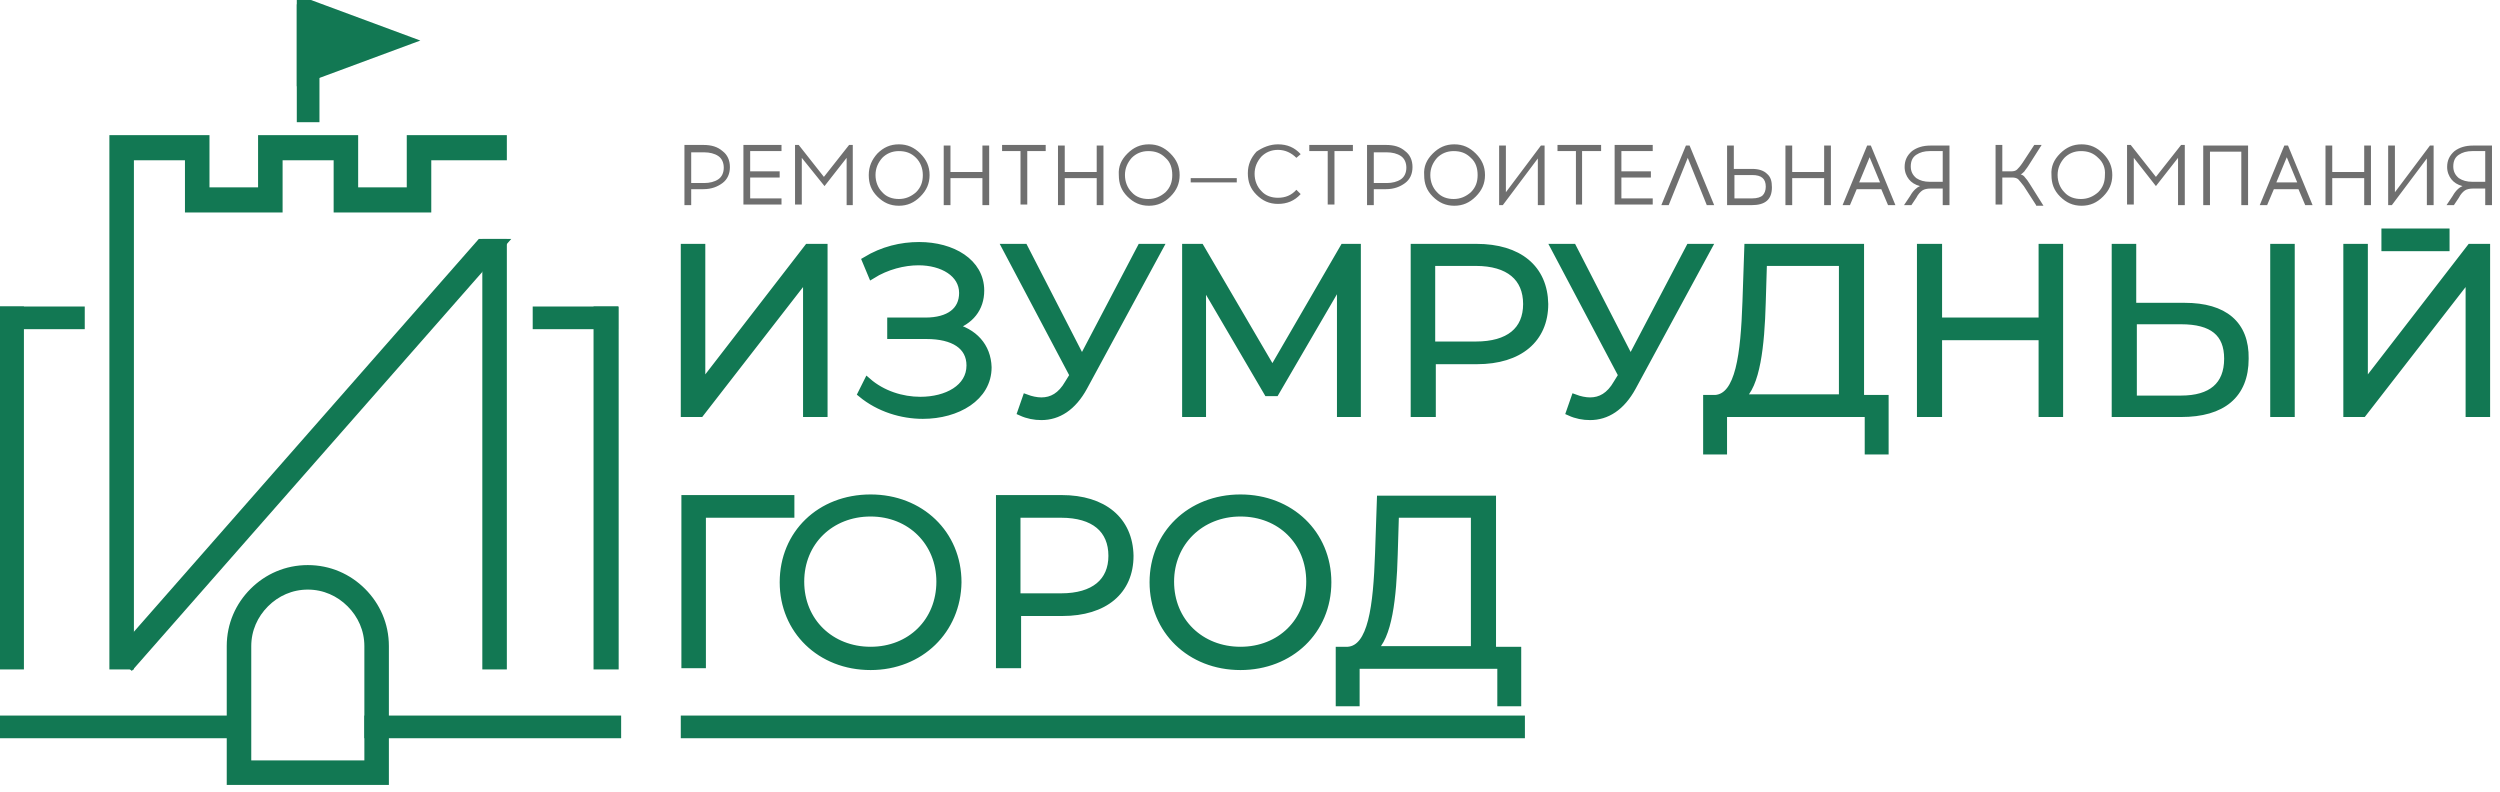
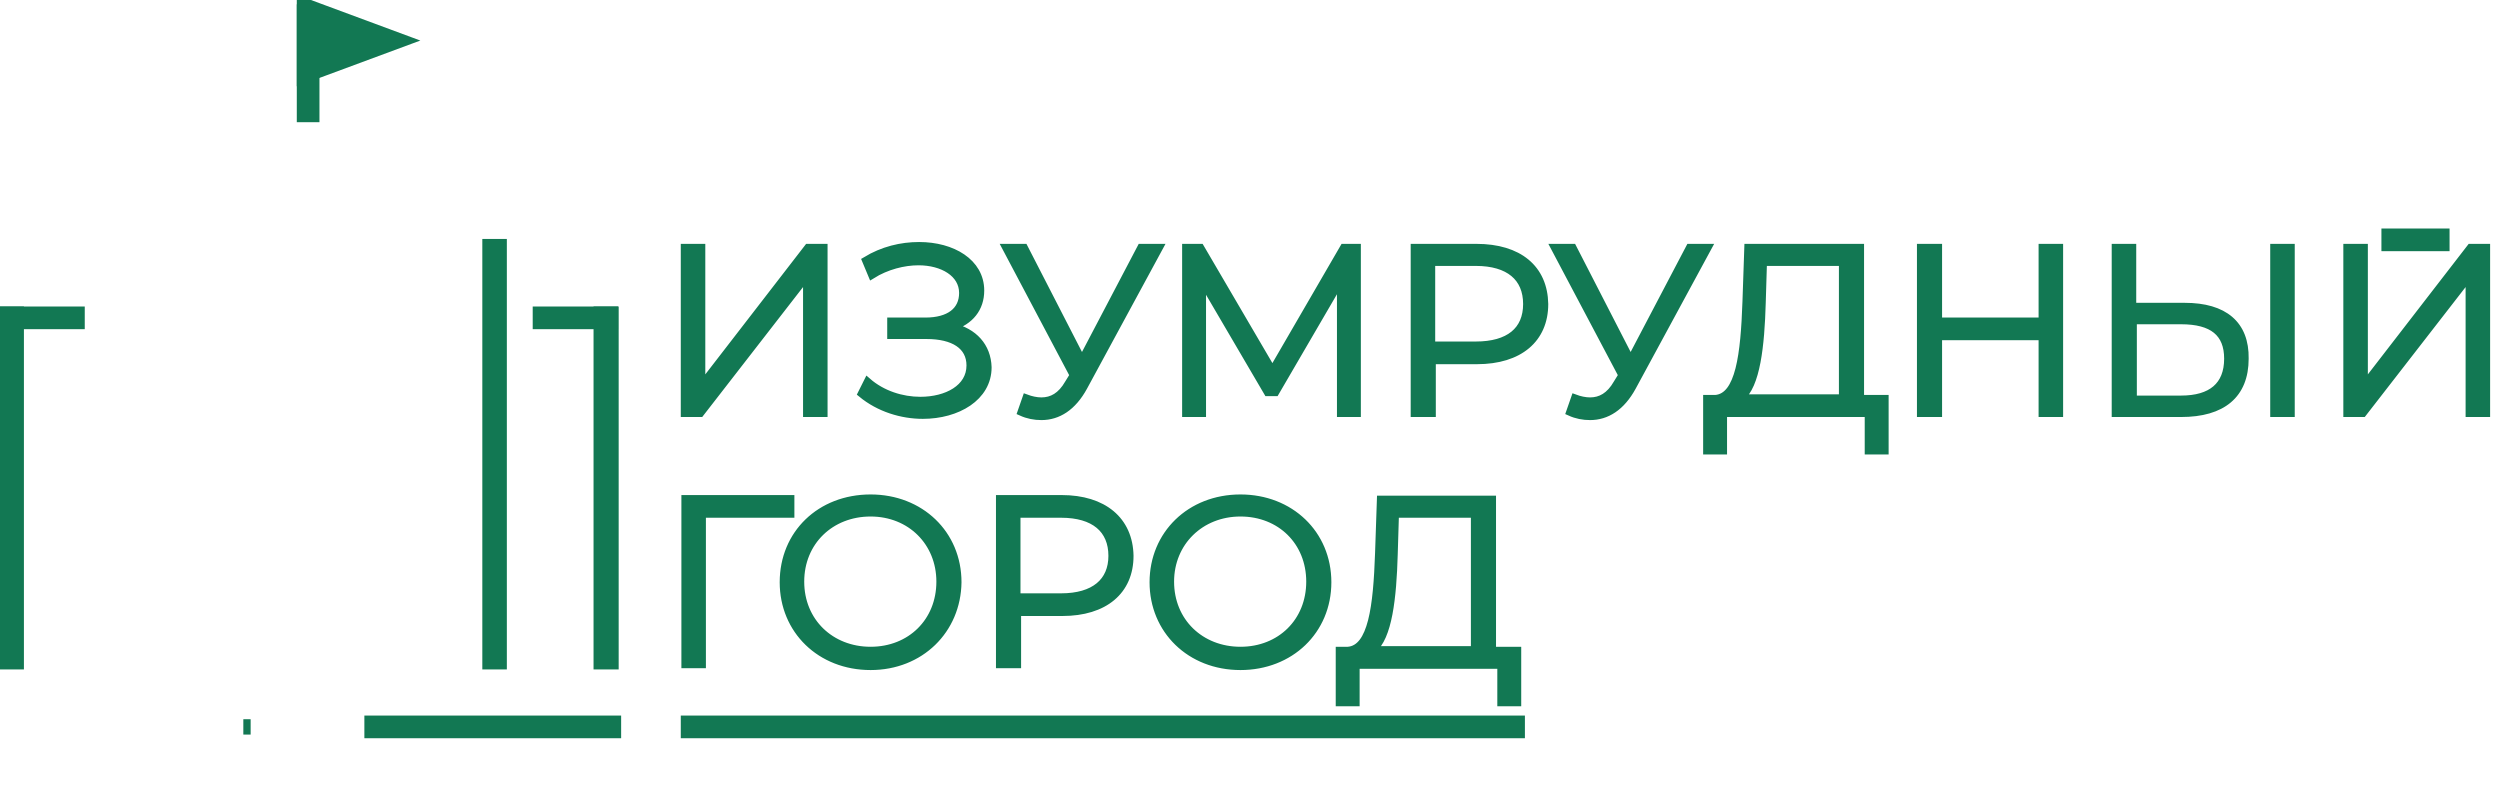
<svg xmlns="http://www.w3.org/2000/svg" width="240" height="76" viewBox="0 0 240 76" fill="none">
  <path fill-rule="evenodd" clip-rule="evenodd" d="M48.306 23.29V63.915H46.654V62.264V58.785V23.29H48.306Z" fill="#127853" stroke="#127853" stroke-width="0.702" />
  <path fill-rule="evenodd" clip-rule="evenodd" d="M39.342 3.892L28.843 0V3.892V7.783L39.342 3.892Z" fill="#127853" stroke="#127853" stroke-width="0.702" />
  <path d="M30.317 0.767H28.843V11.38H30.317V0.767Z" fill="#127853" stroke="#127853" stroke-width="0.702" />
-   <path fill-rule="evenodd" clip-rule="evenodd" d="M46.124 23.29L11.384 62.854L12.622 63.915L48.306 23.29H46.124Z" fill="#127853" stroke="#127853" stroke-width="0.702" />
-   <path fill-rule="evenodd" clip-rule="evenodd" d="M11.678 13.325H19.759V18.337H25.126V13.325H34.032V18.337H39.4V13.325H48.306V15.035H46.655H41.405H41.051V20.047H32.381V15.035H26.778V20.047H18.107V15.035H12.504V58.785V62.264V63.915H10.852V13.325H11.678Z" fill="#127853" stroke="#127853" stroke-width="0.702" />
  <path d="M59.278 69.045H35.331V70.519H59.278V69.045Z" fill="#127853" stroke="#127853" stroke-width="0.702" />
-   <path fill-rule="evenodd" clip-rule="evenodd" d="M36.215 75H22.118V62.028C22.118 59.964 22.944 58.136 24.3 56.78C25.657 55.424 27.485 54.599 29.55 54.599C31.614 54.599 33.443 55.424 34.799 56.78C36.156 58.136 36.982 59.964 36.982 62.028V75H36.215ZM23.77 73.349H35.33V62.028C35.33 60.436 34.681 59.021 33.62 57.959C32.558 56.898 31.142 56.25 29.55 56.25C27.957 56.25 26.542 56.898 25.48 57.959C24.419 59.021 23.77 60.436 23.77 62.028V73.349Z" fill="#127853" stroke="#127853" stroke-width="0.702" />
-   <path d="M23.711 69.045H0V70.519H23.711V69.045Z" fill="#127853" stroke="#127853" stroke-width="0.702" />
+   <path d="M23.711 69.045V70.519H23.711V69.045Z" fill="#127853" stroke="#127853" stroke-width="0.702" />
  <path fill-rule="evenodd" clip-rule="evenodd" d="M59.041 29.776V63.915H57.331V62.5V59.611V29.776H59.041Z" fill="#127853" stroke="#127853" stroke-width="0.702" />
  <path d="M58.982 29.776H51.491V31.25H58.982V29.776Z" fill="#127853" stroke="#127853" stroke-width="0.702" />
  <path fill-rule="evenodd" clip-rule="evenodd" d="M0.294 29.776V63.915H1.945V62.5V59.611V29.776H0.294Z" fill="#127853" stroke="#127853" stroke-width="0.702" />
  <path d="M7.785 29.776H0.294V31.25H7.785V29.776Z" fill="#127853" stroke="#127853" stroke-width="0.702" />
  <path fill-rule="evenodd" clip-rule="evenodd" d="M65.706 39.682H67.24L77.444 26.533V39.682H79.095V23.762H77.561L67.358 36.969V23.762H65.706V39.682ZM91.422 31.368C93.133 30.837 94.135 29.599 94.135 27.889C94.135 25.177 91.422 23.585 88.237 23.585C86.527 23.585 84.757 23.998 83.106 25L83.696 26.415C85.111 25.531 86.763 25.118 88.178 25.118C90.478 25.118 92.425 26.238 92.425 28.125C92.425 29.835 91.127 30.837 88.827 30.837H85.524V32.194H88.945C91.54 32.194 93.133 33.196 93.133 35.083C93.133 37.264 90.891 38.444 88.355 38.444C86.586 38.444 84.698 37.854 83.283 36.616L82.693 37.795C84.403 39.21 86.586 39.859 88.591 39.859C91.894 39.859 94.843 38.149 94.843 35.26C94.784 33.255 93.487 31.84 91.422 31.368ZM109.53 23.762L103.867 34.552L98.323 23.762H96.554L103.042 36.026L102.57 36.792C101.862 38.031 100.977 38.502 99.975 38.502C99.503 38.502 98.972 38.385 98.5 38.208L98.028 39.564C98.677 39.859 99.326 39.977 99.975 39.977C101.567 39.977 102.983 39.092 104.044 37.146L111.299 23.762H109.53ZM128.994 23.762L122.152 35.554L115.251 23.762H113.835V39.682H115.428V27.005L121.68 37.677H122.447L128.699 26.946V39.682H130.291V23.762H128.994ZM141.734 23.762H135.777V39.682H137.487V34.611H141.793C145.863 34.611 148.281 32.547 148.281 29.186C148.222 25.767 145.804 23.762 141.734 23.762ZM141.675 33.137H137.428V25.177H141.675C144.86 25.177 146.57 26.651 146.57 29.186C146.57 31.722 144.86 33.137 141.675 33.137ZM162.201 23.762L156.538 34.552L150.994 23.762H149.225L155.713 36.026L155.241 36.792C154.533 38.031 153.648 38.502 152.646 38.502C152.174 38.502 151.643 38.385 151.171 38.208L150.699 39.564C151.348 39.859 151.997 39.977 152.646 39.977C154.238 39.977 155.654 39.092 156.715 37.146L163.97 23.762H162.201ZM178.598 38.208V23.762H167.804L167.627 28.951C167.45 34.021 166.978 38.09 164.678 38.267H163.852V43.278H165.445V39.682H179.364V43.278H180.957V38.267H178.598V38.208ZM169.16 29.069L169.278 25.177H176.887V38.208H167.096C168.63 37.028 169.043 33.196 169.16 29.069ZM196.056 23.762V30.837H186.088V23.762H184.378V39.682H186.088V32.311H196.056V39.682H197.708V23.762H196.056ZM209.74 29.422H204.727V23.762H203.075V39.682H209.386C213.338 39.682 215.52 37.913 215.52 34.434C215.579 31.132 213.515 29.422 209.74 29.422ZM218.292 39.682H219.944V23.762H218.292V39.682ZM209.386 38.326H204.786V30.778H209.386C212.394 30.778 213.869 31.958 213.869 34.434C213.869 37.028 212.276 38.326 209.386 38.326ZM225.311 39.682H226.845L237.049 26.533V39.682H238.7V23.762H237.167L226.963 36.969V23.762H225.311V39.682ZM75.851 47.877H65.765V63.797H67.416V49.352H75.91V47.877H75.851ZM83.578 63.974C78.741 63.974 75.202 60.495 75.202 55.896C75.202 51.238 78.741 47.819 83.578 47.819C88.355 47.819 91.953 51.238 91.953 55.896C91.894 60.495 88.355 63.974 83.578 63.974ZM83.578 62.441C87.411 62.441 90.243 59.67 90.243 55.837C90.243 52.064 87.411 49.234 83.578 49.234C79.744 49.234 76.854 52.005 76.854 55.837C76.854 59.67 79.744 62.441 83.578 62.441ZM101.921 47.877H95.964V63.797H97.674V58.785H101.98C106.05 58.785 108.468 56.722 108.468 53.361C108.409 49.941 105.932 47.877 101.921 47.877ZM101.862 57.311H97.615V49.352H101.862C105.047 49.352 106.758 50.826 106.758 53.361C106.758 55.837 105.047 57.311 101.862 57.311ZM119.085 63.974C123.862 63.974 127.46 60.554 127.46 55.896C127.46 51.238 123.862 47.819 119.085 47.819C114.248 47.819 110.709 51.297 110.709 55.896C110.709 60.495 114.248 63.974 119.085 63.974ZM119.085 62.441C115.251 62.441 112.361 59.67 112.361 55.837C112.361 52.064 115.251 49.234 119.085 49.234C122.919 49.234 125.75 52.005 125.75 55.837C125.75 59.67 122.919 62.441 119.085 62.441ZM143.267 62.382V47.936H132.533L132.356 53.125C132.179 58.196 131.707 62.264 129.407 62.441H128.581V67.453H130.173V63.856H144.093V67.453H145.686V62.441H143.267V62.382ZM133.83 53.243L133.948 49.352H141.557V62.382H131.766C133.299 61.203 133.712 57.37 133.83 53.243Z" fill="#127853" stroke="#127853" stroke-width="0.702" />
  <path d="M234.806 22.288H228.968V23.762H234.806V22.288Z" fill="#127853" stroke="#127853" stroke-width="0.702" />
  <path d="M146.04 69.045H65.706V70.519H146.04V69.045Z" fill="#127853" stroke="#127853" stroke-width="0.702" />
-   <path fill-rule="evenodd" clip-rule="evenodd" d="M65.706 13.915H67.534C68.301 13.915 68.891 14.092 69.363 14.505C69.835 14.858 70.071 15.389 70.071 16.038C70.071 16.686 69.835 17.217 69.363 17.571C68.891 17.924 68.301 18.16 67.534 18.16H66.355V19.693H65.706V13.915ZM66.355 17.571H67.594C68.124 17.571 68.596 17.453 68.95 17.217C69.304 16.981 69.481 16.568 69.481 16.096C69.481 15.625 69.304 15.212 68.95 14.976C68.596 14.74 68.124 14.623 67.594 14.623H66.355V17.571ZM72.017 16.45H74.848V17.04H72.017V19.045H75.025V19.634H71.368V13.915H75.025V14.505H72.017V16.45ZM81.926 19.693H81.277V15.153L79.154 17.865L76.972 15.153V19.634H76.323V13.915H76.677L79.095 16.981L81.513 13.915H81.867V19.693H81.926ZM84.226 14.74C84.816 14.151 85.465 13.856 86.291 13.856C87.117 13.856 87.765 14.151 88.355 14.74C88.945 15.33 89.24 15.979 89.24 16.804C89.24 17.63 88.945 18.278 88.355 18.868C87.765 19.457 87.117 19.752 86.291 19.752C85.465 19.752 84.816 19.457 84.226 18.868C83.637 18.278 83.401 17.63 83.401 16.804C83.401 15.979 83.696 15.33 84.226 14.74ZM87.942 15.153C87.47 14.681 86.94 14.505 86.291 14.505C85.642 14.505 85.111 14.74 84.698 15.153C84.285 15.625 84.049 16.155 84.049 16.804C84.049 17.453 84.285 18.042 84.698 18.455C85.111 18.927 85.701 19.104 86.291 19.104C86.94 19.104 87.47 18.868 87.942 18.455C88.414 17.983 88.591 17.453 88.591 16.804C88.591 16.155 88.355 15.566 87.942 15.153ZM94.961 19.693H94.312V17.099H91.245V19.693H90.597V13.974H91.245V16.509H94.312V13.974H94.961V19.693ZM98.618 14.505V19.634H97.969V14.505H96.2V13.915H100.387V14.505H98.618ZM105.932 19.693H105.283V17.099H102.216V19.693H101.567V13.974H102.216V16.509H105.283V13.974H105.932V19.693ZM108.232 14.74C108.822 14.151 109.471 13.856 110.296 13.856C111.122 13.856 111.771 14.151 112.361 14.74C112.951 15.33 113.246 15.979 113.246 16.804C113.246 17.63 112.951 18.278 112.361 18.868C111.771 19.457 111.122 19.752 110.296 19.752C109.471 19.752 108.822 19.457 108.232 18.868C107.642 18.278 107.406 17.63 107.406 16.804C107.347 15.979 107.642 15.33 108.232 14.74ZM111.889 15.153C111.417 14.681 110.886 14.505 110.237 14.505C109.589 14.505 109.058 14.74 108.645 15.153C108.232 15.625 107.996 16.155 107.996 16.804C107.996 17.453 108.232 18.042 108.645 18.455C109.058 18.927 109.648 19.104 110.237 19.104C110.886 19.104 111.417 18.868 111.889 18.455C112.361 17.983 112.538 17.453 112.538 16.804C112.538 16.155 112.361 15.566 111.889 15.153ZM118.731 17.512H114.307V17.099H118.731V17.512ZM122.683 13.856C123.567 13.856 124.275 14.151 124.865 14.799L124.452 15.153C123.98 14.681 123.39 14.387 122.683 14.387C122.034 14.387 121.503 14.623 121.09 15.035C120.677 15.507 120.441 16.038 120.441 16.686C120.441 17.335 120.677 17.924 121.09 18.337C121.503 18.809 122.093 18.986 122.683 18.986C123.39 18.986 123.98 18.75 124.452 18.219L124.865 18.632C124.275 19.28 123.567 19.575 122.683 19.575C121.857 19.575 121.208 19.28 120.618 18.691C120.028 18.101 119.793 17.453 119.793 16.627C119.793 15.802 120.087 15.153 120.618 14.563C121.208 14.151 121.916 13.856 122.683 13.856ZM128.109 14.505V19.634H127.46V14.505H125.691V13.915H129.878V14.505H128.109ZM131.235 13.915H133.063C133.83 13.915 134.42 14.092 134.892 14.505C135.364 14.858 135.6 15.389 135.6 16.038C135.6 16.686 135.364 17.217 134.892 17.571C134.42 17.924 133.83 18.16 133.063 18.16H131.884V19.693H131.235V13.915ZM131.884 17.571H133.122C133.653 17.571 134.125 17.453 134.479 17.217C134.833 16.981 135.01 16.568 135.01 16.096C135.01 15.625 134.833 15.212 134.479 14.976C134.125 14.74 133.653 14.623 133.122 14.623H131.884V17.571ZM137.546 14.74C138.136 14.151 138.785 13.856 139.611 13.856C140.436 13.856 141.085 14.151 141.675 14.74C142.265 15.33 142.56 15.979 142.56 16.804C142.56 17.63 142.265 18.278 141.675 18.868C141.085 19.457 140.436 19.752 139.611 19.752C138.785 19.752 138.136 19.457 137.546 18.868C136.956 18.278 136.72 17.63 136.72 16.804C136.661 15.979 136.956 15.33 137.546 14.74ZM141.203 15.153C140.731 14.681 140.2 14.505 139.552 14.505C138.903 14.505 138.372 14.74 137.959 15.153C137.546 15.625 137.31 16.155 137.31 16.804C137.31 17.453 137.546 18.042 137.959 18.455C138.372 18.927 138.962 19.104 139.552 19.104C140.2 19.104 140.731 18.868 141.203 18.455C141.675 17.983 141.852 17.453 141.852 16.804C141.852 16.155 141.675 15.566 141.203 15.153ZM148.281 19.693H147.632V15.212L144.27 19.693H143.916V13.974H144.565V18.455L147.927 13.974H148.281V19.693ZM151.879 14.505V19.634H151.289V14.505H149.519V13.915H153.707V14.505H151.879ZM155.654 16.45H158.485V17.04H155.654V19.045H158.662V19.634H155.005V13.915H158.662V14.505H155.654V16.45ZM162.024 15.153L160.195 19.693H159.487L161.847 13.974H162.201L164.56 19.693H163.852L162.024 15.153ZM166.506 16.215H168.217C168.866 16.215 169.337 16.391 169.632 16.686C169.986 16.981 170.104 17.394 170.104 17.983C170.104 19.163 169.455 19.693 168.158 19.693H165.799V13.974H166.447V16.215H166.506ZM166.506 19.045H168.217C168.689 19.045 169.043 18.927 169.219 18.75C169.396 18.573 169.514 18.278 169.514 17.924C169.514 17.158 169.102 16.804 168.217 16.804H166.506V19.045ZM175.766 19.693H175.118V17.099H172.051V19.693H171.402V13.974H172.051V16.509H175.118V13.974H175.766V19.693ZM178.244 18.16L177.595 19.693H176.887L179.246 13.974H179.6L181.96 19.693H181.252L180.603 18.16H178.244ZM179.482 15.094L178.48 17.512H180.485L179.482 15.094ZM187.15 19.693H186.501V18.101H185.322C185.027 18.101 184.732 18.16 184.555 18.278C184.378 18.396 184.142 18.632 183.965 18.986L183.493 19.693H182.785L183.375 18.809C183.67 18.278 184.024 17.983 184.319 17.865C183.847 17.747 183.493 17.512 183.257 17.217C183.021 16.922 182.844 16.509 182.844 16.038C182.844 15.389 183.08 14.917 183.552 14.505C184.024 14.151 184.614 13.974 185.322 13.974H187.15V19.693ZM186.501 14.505H185.263C184.732 14.505 184.319 14.623 183.965 14.858C183.611 15.094 183.434 15.448 183.434 15.979C183.434 16.45 183.611 16.804 183.965 17.099C184.319 17.335 184.732 17.453 185.263 17.453H186.501V14.505ZM195.466 19.693L194.287 17.865C194.051 17.571 193.874 17.335 193.756 17.217C193.638 17.099 193.402 17.04 193.166 17.04H192.222V19.634H191.574V13.915H192.222V16.45H193.048C193.343 16.45 193.52 16.391 193.638 16.273C193.756 16.155 193.933 15.979 194.169 15.625L195.289 13.915H195.997L194.759 15.861C194.582 16.155 194.405 16.332 194.346 16.45C194.228 16.568 194.11 16.686 193.992 16.745C194.169 16.804 194.287 16.863 194.405 17.04C194.523 17.158 194.7 17.394 194.877 17.689L196.174 19.752H195.466V19.693ZM197.767 14.74C198.357 14.151 199.005 13.856 199.831 13.856C200.657 13.856 201.306 14.151 201.895 14.74C202.485 15.33 202.78 15.979 202.78 16.804C202.78 17.63 202.485 18.278 201.895 18.868C201.306 19.457 200.657 19.752 199.831 19.752C199.005 19.752 198.357 19.457 197.767 18.868C197.177 18.278 196.941 17.63 196.941 16.804C196.882 15.979 197.177 15.33 197.767 14.74ZM201.424 15.153C200.952 14.681 200.421 14.505 199.772 14.505C199.123 14.505 198.592 14.74 198.18 15.153C197.767 15.625 197.531 16.155 197.531 16.804C197.531 17.453 197.767 18.042 198.18 18.455C198.592 18.927 199.182 19.104 199.772 19.104C200.421 19.104 200.952 18.868 201.424 18.455C201.895 17.983 202.072 17.453 202.072 16.804C202.131 16.155 201.895 15.566 201.424 15.153ZM209.74 19.693H209.091V15.153L206.968 17.865L204.845 15.153V19.634H204.196V13.915H204.55L206.968 16.981L209.386 13.915H209.74V19.693ZM215.815 19.693H215.166V14.563H212.158V19.693H211.51V13.974H215.815V19.693ZM218.292 18.16L217.644 19.693H216.936L219.295 13.974H219.649L222.008 19.693H221.301L220.652 18.16H218.292ZM219.531 15.094L218.528 17.512H220.534L219.531 15.094ZM227.612 19.693H226.963V17.099H223.896V19.693H223.247V13.974H223.896V16.509H226.963V13.974H227.612V19.693ZM233.628 19.693H232.979V15.212L229.617 19.693H229.263V13.974H229.912V18.455L233.274 13.974H233.628V19.693ZM239.231 19.693H238.582V18.101H237.403C237.108 18.101 236.813 18.16 236.636 18.278C236.459 18.396 236.223 18.632 236.046 18.986L235.574 19.693H234.866L235.456 18.809C235.751 18.278 236.105 17.983 236.4 17.865C235.928 17.747 235.574 17.512 235.338 17.217C235.102 16.922 234.925 16.509 234.925 16.038C234.925 15.389 235.161 14.917 235.633 14.505C236.105 14.151 236.695 13.974 237.403 13.974H239.231V19.693ZM238.582 14.505H237.344C236.813 14.505 236.4 14.623 236.046 14.858C235.692 15.094 235.515 15.448 235.515 15.979C235.515 16.45 235.692 16.804 236.046 17.099C236.4 17.335 236.813 17.453 237.344 17.453H238.582V14.505Z" fill="#6F6F6F" />
</svg>